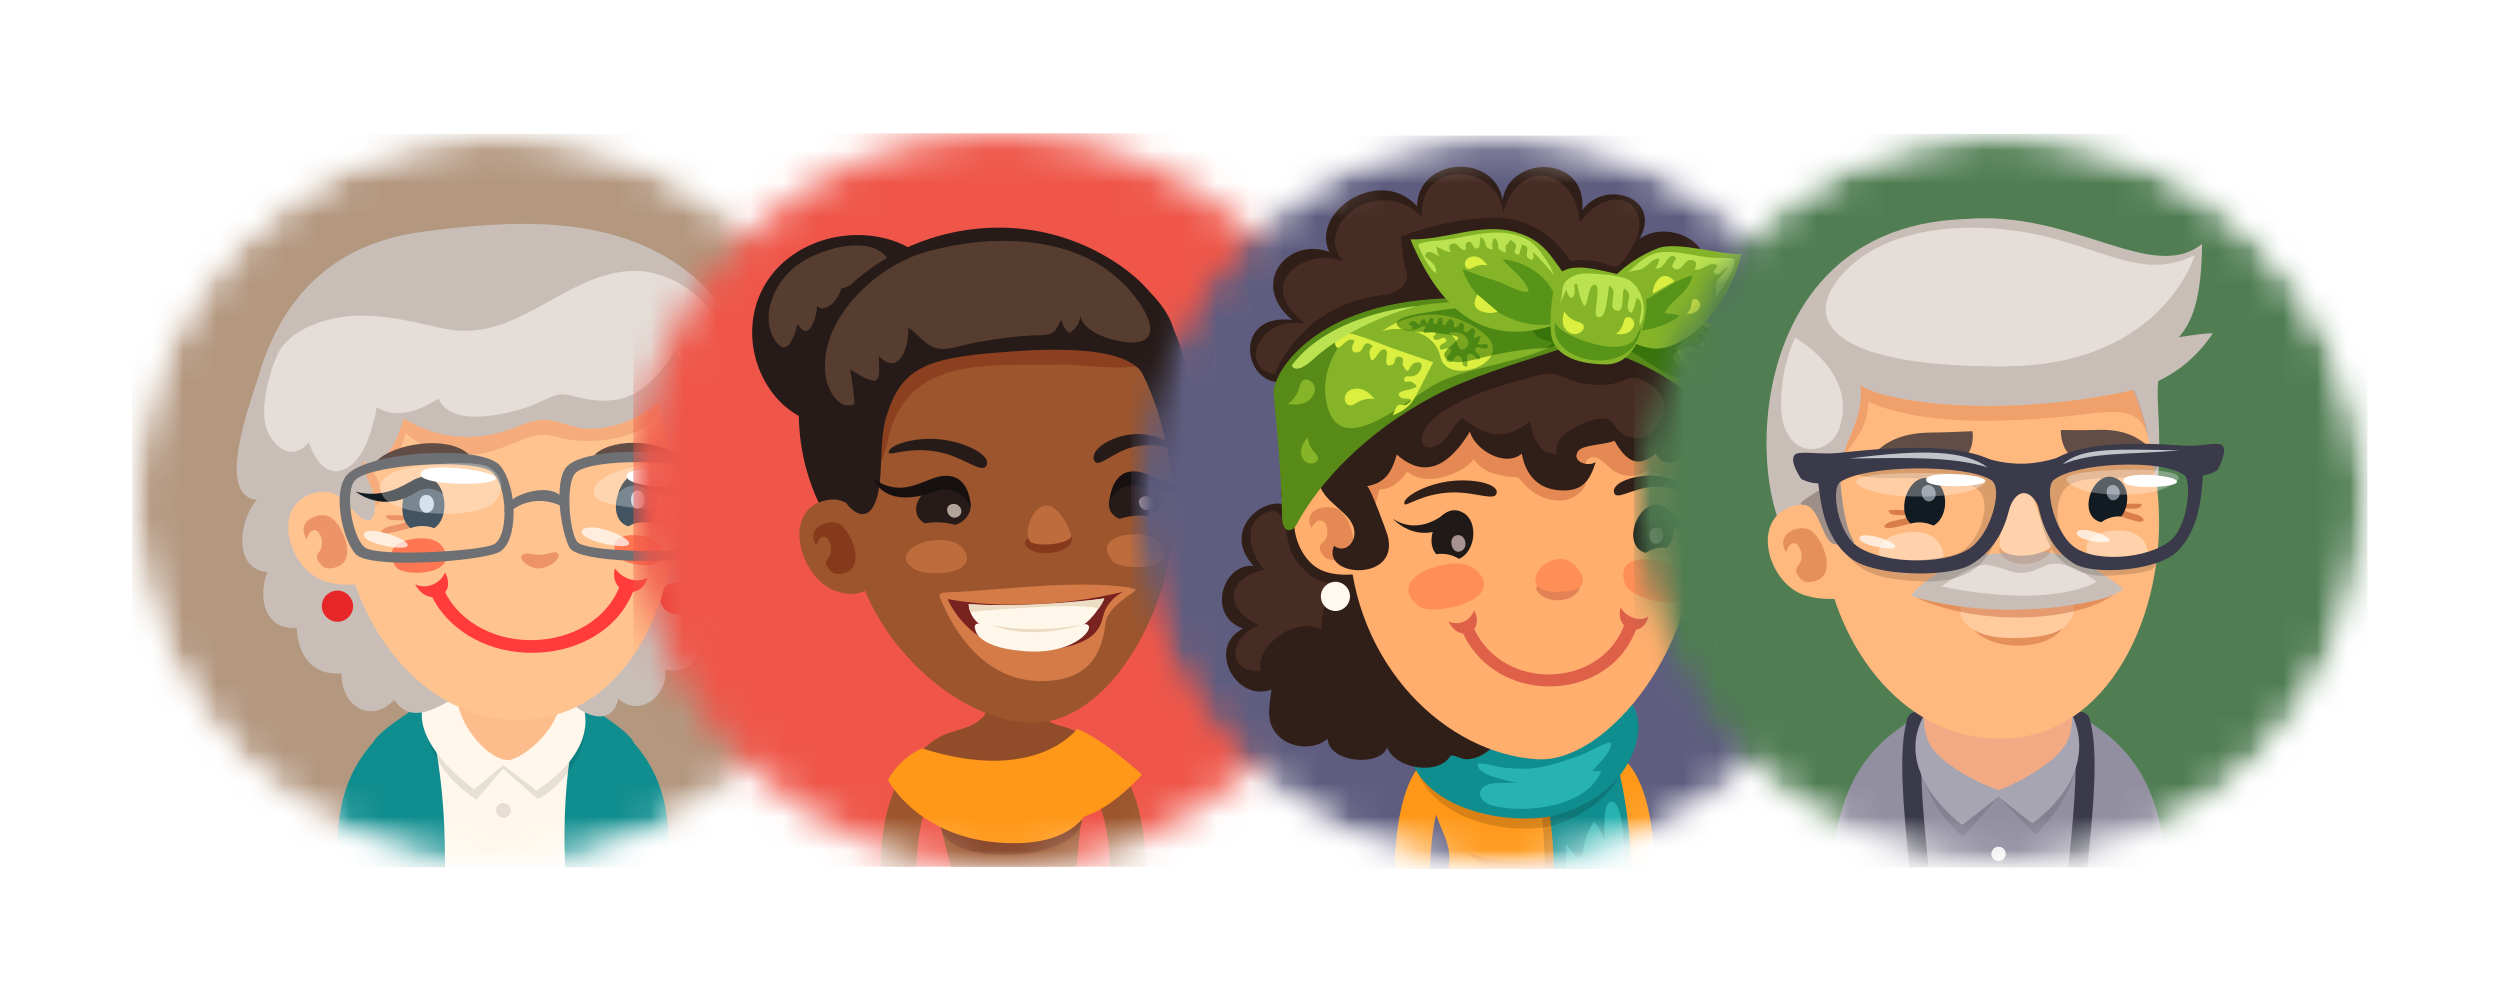
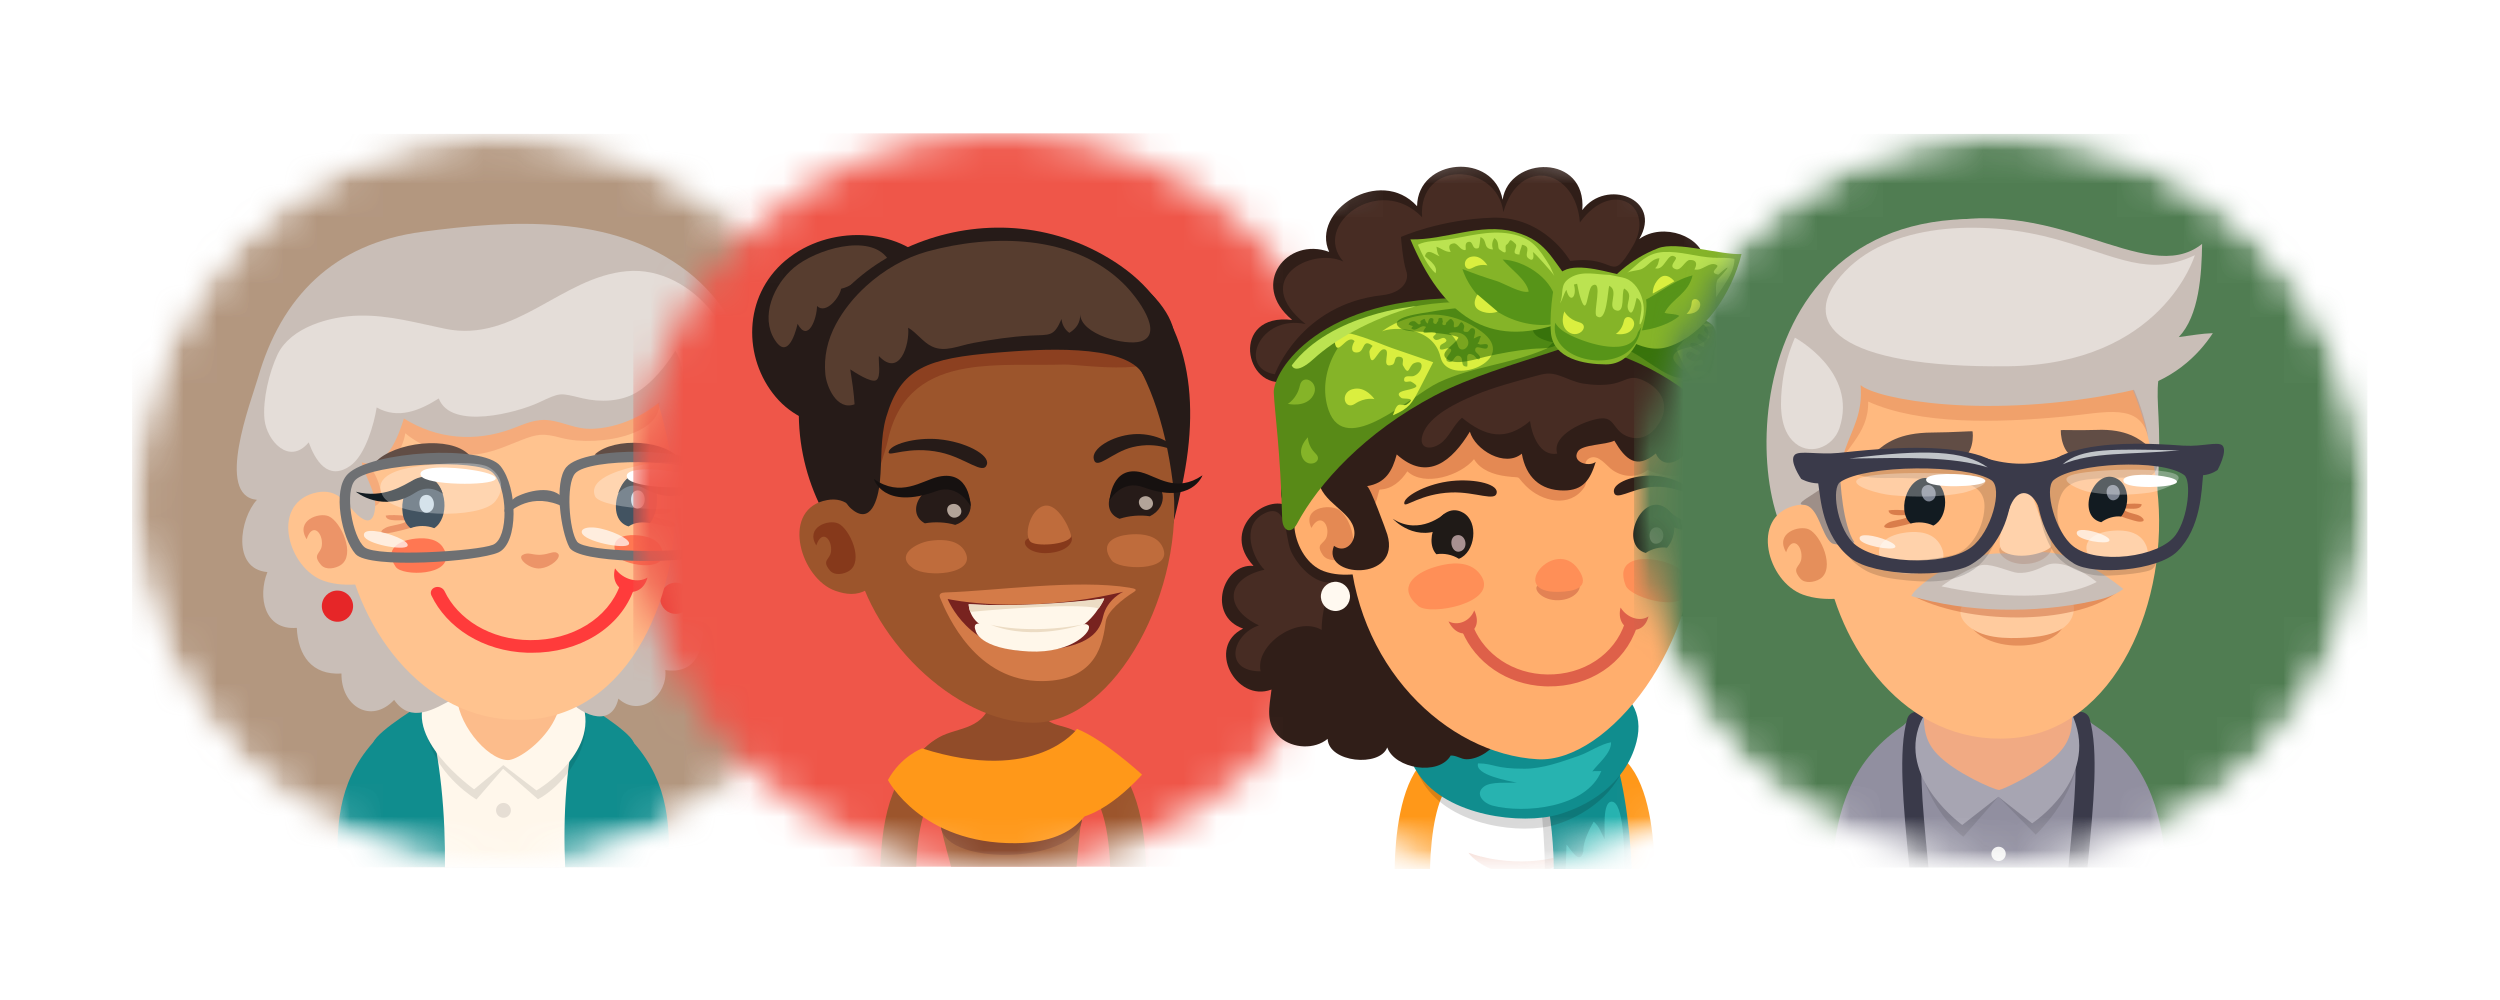
<svg xmlns="http://www.w3.org/2000/svg" width="75" height="30" viewBox="0 0 75 30" fill="none">
  <g filter="url(#filter0_d_1467_2510)">
    <mask id="mask0_1467_2510" style="mask-type:alpha" maskUnits="userSpaceOnUse" x="4" y="3" width="22" height="22">
      <circle cx="15" cy="14" r="11" fill="#D9D9D9" />
    </mask>
    <g mask="url(#mask0_1467_2510)">
      <mask id="mask1_1467_2510" style="mask-type:luminance" maskUnits="userSpaceOnUse" x="3" y="3" width="23" height="23">
        <path d="M25.819 15.773C26.789 9.776 22.714 4.128 16.717 3.157C10.72 2.187 5.072 6.262 4.102 12.259C3.131 18.256 7.206 23.905 13.204 24.875C19.201 25.845 24.849 21.77 25.819 15.773Z" fill="white" />
      </mask>
      <g mask="url(#mask1_1467_2510)">
        <path d="M25.962 3.017H3.962V25.015H25.962V3.017Z" fill="#B3977F" />
        <path d="M17.553 20.231C15.872 19.328 13.669 19.639 12.552 20.365C10.956 21.404 11.385 22.503 11.814 25.015H18.418C18.816 22.727 19.097 21.06 17.553 20.229V20.231Z" fill="#FFF7EB" />
        <path d="M19.008 21.272C18.866 20.904 17.464 20.069 17.464 20.069C16.95 21.737 16.893 23.587 16.954 25.015H19.028C19.082 22.887 19.105 21.524 19.009 21.272H19.008Z" fill="#108D8E" />
        <path d="M12.745 20.07C12.745 20.07 11.342 20.904 11.201 21.273C11.104 21.525 11.128 22.888 11.182 25.016H13.349C13.362 23.545 13.242 21.681 12.746 20.07H12.745Z" fill="#108D8E" />
        <path opacity="0.1" d="M12.849 21.181C13.174 22.332 14.294 22.984 14.294 22.984L15.092 22.062L16.14 22.978C16.854 22.59 17.545 21.662 17.556 20.886C17.564 20.329 12.524 20.029 12.849 21.181Z" fill="black" />
        <path d="M12.862 19.812C11.97 21.08 14.223 22.68 14.223 22.68L15.1 21.952L16.094 22.713C16.094 22.713 18.133 21.528 17.41 19.938C16.76 18.509 13.761 18.534 12.862 19.81V19.812Z" fill="#FFF7EB" />
        <path d="M14.605 18.301C14.088 18.452 13.745 19.108 13.708 19.783C13.664 20.637 14.588 21.78 15.23 21.803C15.714 21.815 17.769 20.223 16.325 18.673C15.91 18.228 15.101 18.156 14.605 18.301Z" fill="#FCBC8B" />
        <path d="M15.104 23.088C14.981 23.088 14.881 23.188 14.881 23.311C14.881 23.433 14.981 23.533 15.104 23.533C15.226 23.533 15.326 23.433 15.326 23.311C15.326 23.188 15.226 23.088 15.104 23.088Z" fill="#E6DED4" />
        <path d="M20.598 7.127C18.352 5.401 15.323 5.603 12.666 5.954C9.998 6.306 8.435 7.917 7.739 10.334C7.539 11.025 6.431 13.874 7.708 13.995C7.192 14.553 6.948 16.07 8.022 16.162C7.724 16.911 7.932 17.918 8.904 17.835C8.942 18.667 9.355 19.259 10.244 19.206C10.231 20.195 11.136 20.731 11.824 19.997C12.322 20.722 13.027 20.275 13.619 19.955C14.232 19.625 14.954 19.359 15.619 19.719C15.832 19.834 15.922 20.057 16.17 20.125C16.27 20.151 17.05 20.003 16.975 19.899C17.324 20.382 18.332 20.921 18.552 19.958C19.207 20.554 20.044 19.846 19.959 19.101C20.943 19.249 21.158 18.37 21.064 17.575C22.06 17.493 22.059 16.563 21.851 15.769C22.819 15.651 22.483 14.273 22.242 13.701C23.255 13.683 22.762 11.307 22.682 10.773C22.467 9.339 21.755 8.015 20.6 7.127H20.598Z" fill="#C9BEB7" />
        <path d="M20.267 16.48C20.008 16.483 19.802 16.697 19.806 16.955C19.81 17.214 20.022 17.421 20.279 17.416C20.538 17.413 20.744 17.202 20.742 16.943C20.738 16.684 20.526 16.478 20.267 16.48Z" fill="#E62628" />
        <path d="M14.26 7.334C11.623 7.885 9.811 11.711 10.344 15.273C10.744 17.938 12.844 20.842 15.944 20.579C19.108 20.311 20.631 16.362 20.178 13.082C19.686 9.515 17.954 6.561 14.26 7.333V7.334Z" fill="#FFC38F" />
        <path opacity="0.2" d="M14.462 7.387C13.497 7.379 12.447 7.338 11.555 7.732C9.778 8.515 9.899 10.258 9.978 11.898C10.005 12.448 10.25 14.047 10.985 14.184C11.721 14.322 11.377 13.368 11.138 13.059C11.726 13.006 12.074 12.526 12.159 11.998C12.663 12.423 13.333 12.634 14.007 12.643C14.605 12.651 15.065 12.43 15.602 12.218C16.131 12.008 16.298 11.994 16.841 12.138C17.951 12.431 20.249 12.022 19.699 10.744C19.554 10.407 15.549 7.395 14.461 7.387H14.462Z" fill="#D14F2E" />
        <path d="M9.402 13.797C8.108 14.175 8.655 16.06 9.719 16.428C10.062 16.545 10.423 16.556 10.77 16.528C10.776 16.517 10.783 16.506 10.79 16.496C10.941 16.247 10.706 14.868 10.623 14.609C10.415 13.957 10.021 13.62 9.4 13.799L9.402 13.797Z" fill="#FFC38F" />
        <path opacity="0.4" d="M9.867 14.49C9.574 14.358 8.849 14.61 9.199 15.177C9.373 14.645 9.699 14.989 9.655 15.365C9.626 15.618 9.355 15.625 9.629 15.945C9.777 16.12 10.071 16.049 10.218 15.954C10.686 15.65 10.226 14.649 9.869 14.492L9.867 14.49Z" fill="#D14F2E" />
        <path d="M20.145 8.098C19.187 7.103 17.789 6.457 16.402 6.218C15.518 6.069 14.57 6.065 13.682 6.177C12.187 6.367 10.39 7.067 9.937 8.585C9.658 9.517 9.825 10.591 9.911 11.537C9.977 12.239 9.911 12.993 10.162 13.669C10.281 13.986 11.177 15.246 11.254 14.213C11.287 13.762 10.946 13.303 10.851 12.87C11.598 13.143 11.965 12.031 12.118 11.554C13.105 12.177 14.263 12.269 15.359 11.862C15.761 11.713 16.081 11.546 16.521 11.614C16.942 11.679 17.286 11.873 17.729 11.865C19.377 11.835 21.207 10.255 20.582 8.746C20.491 8.526 20.347 8.307 20.143 8.095L20.145 8.098Z" fill="#C9BEB7" />
        <path opacity="0.7" d="M21.348 8.339C20.74 7.595 19.824 7.043 18.801 7.136C16.839 7.314 15.451 9.29 13.367 8.866C12.489 8.687 11.683 8.45 10.772 8.468C9.891 8.487 8.723 8.815 8.328 9.632C8.075 10.163 7.875 11.004 7.935 11.584C8 12.219 8.676 12.976 9.261 12.271C9.455 12.807 9.835 13.438 10.501 12.98C10.956 12.668 11.224 11.72 11.3 11.223C11.943 11.588 12.592 11.316 13.163 10.954C13.527 11.916 15.524 11.374 16.157 11.079C16.835 10.764 16.775 10.783 17.48 10.95C18.004 11.074 18.629 11.05 19.091 10.776C19.564 10.495 19.979 9.972 20.26 9.523C20.541 9.934 20.448 10.456 20.664 10.86C21.011 11.511 21.609 11.116 21.708 10.54C22.18 11.451 22.535 10.475 22.097 9.575C21.889 9.147 21.653 8.712 21.348 8.338V8.339Z" fill="#F0EAE6" />
        <path d="M10.117 16.717C9.858 16.72 9.651 16.933 9.655 17.19C9.659 17.449 9.871 17.655 10.13 17.653C10.389 17.65 10.595 17.437 10.593 17.178C10.589 16.921 10.377 16.714 10.118 16.718L10.117 16.717Z" fill="#E62628" />
        <path opacity="0.4" d="M11.571 14.468C11.586 14.684 12.078 14.58 12.226 14.615C12.097 14.748 11.713 14.748 11.555 14.84C11.387 14.936 11.406 15.002 11.606 14.998C11.725 14.994 12.391 14.839 12.478 14.766C12.841 14.459 11.741 14.423 11.571 14.468Z" fill="#D14F2E" />
        <path opacity="0.4" d="M20.167 14.652C20.01 14.56 19.626 14.561 19.496 14.426C19.643 14.392 20.135 14.496 20.151 14.28C19.983 14.234 18.883 14.27 19.244 14.577C19.331 14.65 19.998 14.805 20.116 14.809C20.315 14.813 20.334 14.748 20.166 14.652H20.167Z" fill="#D14F2E" />
        <path d="M19.822 15.394C19.674 15.132 19.312 15.066 19.052 15.054C18.712 15.038 18.25 15.148 18.51 15.666C18.648 15.942 19.986 16.194 19.88 15.566C19.87 15.499 19.85 15.444 19.822 15.394Z" fill="#FF7752" />
        <path d="M13.268 15.391C13.06 15.12 12.653 15.127 12.364 15.172C11.988 15.232 11.499 15.467 11.873 16.008C12.072 16.296 13.584 16.28 13.363 15.578C13.339 15.503 13.307 15.443 13.268 15.392V15.391Z" fill="#FF7752" />
        <path d="M17.838 12.639C18.602 12.756 19.47 12.805 20.425 12.827C20.041 12.196 18.427 12.089 17.838 12.639Z" fill="#614D45" />
        <path opacity="0.4" d="M16.206 15.644C15.954 15.653 15.851 15.549 15.676 15.65C15.503 15.752 15.894 16.085 16.206 16.052C16.558 16.014 16.842 15.718 16.746 15.616C16.634 15.494 16.487 15.634 16.206 15.644Z" fill="#D14F2E" />
        <path d="M11.262 12.864C12.647 12.757 13.12 12.772 14.078 12.649C13.508 12.052 11.818 12.268 11.262 12.864Z" fill="#614D45" />
        <path d="M12.878 13.36C12.141 13.101 11.797 14.458 12.317 14.845C12.538 14.757 12.809 14.76 13.027 14.846C13.485 14.548 13.428 13.55 12.878 13.358V13.36Z" fill="#425361" />
        <path d="M12.754 13.85C12.452 13.905 12.58 14.522 12.892 14.357C13.117 14.239 13.022 13.803 12.754 13.85Z" fill="#C3D5E3" />
        <path d="M19.42 13.297C18.687 12.829 18.04 14.546 18.856 14.793C19.053 14.657 19.291 14.657 19.501 14.691C19.783 14.324 19.813 13.548 19.42 13.296V13.297Z" fill="#425361" />
        <path d="M19.127 13.712C18.837 13.719 18.879 14.361 19.191 14.245C19.418 14.161 19.384 13.707 19.127 13.712Z" fill="#C3D5E3" />
        <path d="M19.44 13.26C18.768 13.001 18.547 13.798 18.547 13.798C18.547 13.798 18.872 13.397 19.331 13.653C20.371 14.233 21.041 13.528 21.041 13.528C20.218 13.804 19.802 13.4 19.44 13.26Z" fill="#121B21" />
        <path d="M12.39 13.407C12.123 13.548 11.508 13.973 10.674 13.751C10.674 13.751 11.48 14.419 12.467 13.775C12.9 13.492 13.284 13.817 13.284 13.817C13.284 13.817 13.083 13.032 12.39 13.405V13.407Z" fill="#121B21" />
-         <path d="M12.455 16.529C12.827 17.236 13.734 16.893 13.351 16.175C13.199 16.534 12.774 16.683 12.455 16.529Z" fill="#FF3B3B" />
        <path d="M18.45 16.051C18.25 16.797 19.232 17.056 19.426 16.325C19.148 16.504 18.691 16.395 18.45 16.051Z" fill="#FF3B3B" />
        <path d="M18.875 16.435C18.761 16.398 18.64 16.448 18.605 16.544C18.247 17.552 17.166 18.212 15.909 18.204C14.7 18.198 13.732 17.567 13.337 16.735C13.289 16.635 13.164 16.584 13.055 16.619C12.945 16.655 12.895 16.763 12.941 16.862C13.395 17.818 14.475 18.538 15.819 18.582C15.857 18.582 15.895 18.583 15.933 18.583C17.378 18.594 18.602 17.839 19.017 16.678C19.052 16.578 18.988 16.47 18.876 16.433L18.875 16.435Z" fill="#FF3B3B" />
        <path d="M12.597 22.259L11.395 21.057C10.179 22.273 10.089 23.606 10.131 25.014H11.832C11.795 23.741 11.875 22.979 12.596 22.258L12.597 22.259Z" fill="#108D8E" />
        <path d="M18.802 21.057L17.6 22.259C18.321 22.981 18.4 23.742 18.364 25.015H20.065C20.106 23.607 20.017 22.274 18.801 21.058L18.802 21.057Z" fill="#108D8E" />
        <path d="M16.99 13.013C16.611 13.461 16.824 14.94 17.082 15.421C17.339 15.904 20.366 15.918 21.002 15.676C21.638 15.433 21.823 13.777 21.36 13.096C20.896 12.416 17.544 12.356 16.99 13.014V13.013ZM20.936 15.412C20.434 15.592 17.551 15.579 17.312 15.249C17.074 14.918 16.971 13.521 17.254 13.203C17.668 12.733 20.666 12.762 21.092 13.228C21.519 13.693 21.439 15.232 20.938 15.412H20.936Z" fill="#6E7073" />
        <path d="M10.431 13.225C9.957 13.697 10.255 15.159 10.666 15.621C11.077 16.082 14.346 15.848 14.953 15.573C15.559 15.298 15.539 13.634 15.013 12.981C14.487 12.328 11.129 12.531 10.431 13.223V13.225ZM14.791 15.342C14.314 15.537 11.305 15.721 10.937 15.417C10.57 15.114 10.318 13.714 10.671 13.389C11.189 12.912 14.305 12.745 14.773 13.173C15.239 13.602 15.269 15.145 14.791 15.342Z" fill="#6E7073" />
        <path d="M15.482 13.909C15.412 13.945 14.981 14.307 15.193 14.405C15.246 14.43 15.8 13.768 16.76 14.143C16.881 14.191 17.11 14.45 16.977 14.107C16.746 13.511 15.916 13.689 15.482 13.909Z" fill="#6E7073" />
        <path opacity="0.3" d="M19.073 12.987C18.887 13.038 17.604 13.295 17.852 13.89C18.015 14.282 21.004 14.515 21.199 13.858C21.593 12.518 19.441 12.887 19.073 12.987Z" fill="white" />
        <path opacity="0.3" d="M14.55 12.969C14.06 12.821 12.927 12.917 12.332 13.025C12.12 13.064 11.138 13.237 11.483 13.875C11.836 14.524 14.408 14.592 14.855 14.043C15.292 13.504 14.835 13.055 14.55 12.968V12.969Z" fill="white" />
        <path d="M19.285 13.084C18.962 13.1 18.744 13.173 18.816 13.335C18.956 13.652 20.838 13.705 20.988 13.493C21.137 13.285 19.974 13.052 19.285 13.084Z" fill="white" />
        <path opacity="0.7" d="M17.856 14.829C17.656 14.806 17.428 14.841 17.454 14.977C17.508 15.245 18.745 15.489 18.861 15.335C18.974 15.186 18.284 14.875 17.856 14.829Z" fill="white" />
        <path d="M13.085 13.032C12.769 13.052 12.555 13.124 12.629 13.272C12.773 13.564 14.719 13.58 14.863 13.381C15.006 13.185 13.759 12.991 13.085 13.032Z" fill="white" />
        <path opacity="0.7" d="M11.226 14.931C11.03 14.914 10.892 14.948 10.92 15.074C10.976 15.322 12.11 15.527 12.221 15.384C12.329 15.243 11.646 14.968 11.228 14.931H11.226Z" fill="white" />
      </g>
    </g>
  </g>
  <g filter="url(#filter1_d_1467_2510)">
    <mask id="mask2_1467_2510" style="mask-type:luminance" maskUnits="userSpaceOnUse" x="19" y="3" width="22" height="22">
      <path d="M30 25C36.075 25 41 20.075 41 14C41 7.925 36.075 3 30 3C23.925 3 19 7.925 19 14C19 20.075 23.925 25 30 25Z" fill="white" />
    </mask>
    <g mask="url(#mask2_1467_2510)">
      <path d="M40.999 3H18.999V25H40.999V3Z" fill="#EF5649" />
      <path d="M28.7 22.074C28.952 21.917 29.029 21.584 28.872 21.332C28.715 21.08 28.381 21.002 28.13 21.16C26.772 22.008 26.474 23.413 26.408 25H27.487C27.543 23.684 27.772 22.656 28.701 22.074H28.7Z" fill="#9C552C" />
      <path d="M32.661 21.16C32.409 21.001 32.076 21.078 31.919 21.332C31.761 21.584 31.837 21.917 32.091 22.074C33.02 22.656 33.249 23.684 33.305 25H34.384C34.319 23.414 34.02 22.008 32.663 21.16H32.661Z" fill="#9C552C" />
      <path d="M32.354 20.995C32.119 20.819 31.788 20.79 31.586 20.7C31.195 20.528 31.156 20.198 31.055 19.928C30.854 19.392 29.85 19.29 29.759 19.884C29.599 20.923 28.723 20.798 28.166 21.122C27.039 21.776 27.714 22.362 28.562 23.208C29.5 24.147 31.151 24.284 32.439 23.118C33.368 22.276 32.964 21.448 32.354 20.995Z" fill="#914C29" />
      <path d="M32.082 23.568C33.111 23.568 34.261 22.238 34.261 22.238C34.261 22.238 33.089 21.166 32.31 20.868C32.31 20.868 31.051 23.567 32.081 23.567L32.082 23.568Z" fill="#FF9819" />
      <path d="M28.157 23.375C28.209 23.834 28.368 24.38 28.531 25H32.297C32.343 24.516 32.384 23.951 32.465 23.431C32.544 22.926 28.071 22.615 28.157 23.375Z" fill="#9C552C" />
      <path d="M28.224 23.773C28.311 25.061 32.562 24.893 32.459 23.483C32.404 22.727 28.167 22.925 28.224 23.773Z" fill="#854326" />
      <path d="M32.311 20.868C32.311 20.868 31.094 22.547 27.662 21.452C27.662 21.452 27.027 21.686 26.638 22.401C26.638 22.401 27.632 24.32 30.47 24.296C32.56 24.279 32.787 22.982 32.787 22.982C32.787 22.982 33.02 21.509 32.311 20.869V20.868Z" fill="#FF9819" />
      <path d="M23.566 6.813C22.277 7.897 22.294 9.748 23.269 10.905C24.242 12.063 26.077 12.121 27.366 11.036C28.656 9.952 28.91 8.133 27.937 6.977C26.962 5.82 24.857 5.728 23.568 6.813H23.566Z" fill="#261B18" />
      <path d="M23.821 7.027C23.2 7.55 22.808 8.498 23.238 9.188C23.597 9.766 23.836 9.115 23.928 8.714C24.242 9.299 24.509 8.552 24.51 8.18C24.777 8.442 25.194 7.918 25.232 7.663C25.758 7.544 26.158 6.976 26.632 6.762C26.088 5.983 24.461 6.488 23.822 7.027H23.821Z" fill="#573D2F" />
      <path d="M33.622 6.977C29.846 4.357 24.802 6.591 24.11 9.968C23.63 12.306 24.375 14.32 25.698 15.788C26.362 16.525 26.838 17.407 27.482 18.141C28.105 18.852 28.813 17.625 29.331 17.325C30.021 16.928 30.858 16.712 31.651 16.828C32.354 16.929 32.852 17.663 33.566 17.676C34.505 17.693 34.761 16.124 34.975 15.457C35.173 14.841 35.324 14.208 35.458 13.576C36.068 10.745 35.586 8.341 33.621 6.977H33.622Z" fill="#261B18" />
      <path d="M29.483 7.791C26.914 8.301 25.115 12.003 25.599 15.469C25.962 18.065 28.651 20.677 30.991 20.682C33.486 20.686 35.587 16.629 35.178 13.435C34.734 9.965 33.081 7.075 29.483 7.79V7.791Z" fill="#9C552C" />
      <path opacity="0.3" d="M32.797 8.327C31.784 8.027 30.735 7.863 29.678 7.848C28.739 7.835 27.721 7.785 26.848 8.184C26.367 8.404 25.778 8.704 25.601 9.237C25.38 9.9 25.489 10.732 25.601 11.409C25.724 12.149 25.905 12.905 26.302 13.551C26.331 13.091 26.537 12.653 26.636 12.205C26.957 10.764 27.881 10.24 28.994 10.049C29.919 9.892 30.976 9.965 31.922 9.936C32.43 9.921 35.373 10.409 34.738 9.232C34.453 8.704 33.318 8.48 32.798 8.327H32.797Z" fill="#661004" />
      <path d="M24.698 14.028C23.437 14.379 24.025 16.357 25.057 16.723C25.388 16.84 25.702 16.87 26.002 16.695C26.009 16.684 26.016 16.673 26.022 16.664C26.173 16.424 25.957 15.081 25.88 14.829C25.684 14.193 25.305 13.86 24.7 14.029L24.698 14.028Z" fill="#9C552C" />
      <path opacity="0.4" d="M25.143 14.703C24.86 14.574 24.153 14.811 24.488 15.365C24.662 14.85 24.976 15.186 24.93 15.551C24.898 15.797 24.636 15.801 24.898 16.115C25.041 16.285 25.326 16.221 25.471 16.129C25.929 15.837 25.493 14.861 25.145 14.702L25.143 14.703Z" fill="#661004" />
      <path d="M31.576 6.734C30.717 6.573 29.796 6.558 28.932 6.665C27.477 6.842 25.722 7.54 25.268 9.084C24.988 10.032 25.14 11.13 25.214 12.097C25.261 12.684 25.029 13.816 25.532 14.257C26.117 14.77 26.345 13.994 26.398 13.437C26.458 12.81 26.408 12.126 26.585 11.517C27.02 10.034 27.806 9.748 29.937 9.576C31.042 9.488 33.773 9.268 34.302 10.249C34.498 10.614 36.1 9.532 34.648 7.928C34.014 7.229 32.47 6.904 31.577 6.733L31.576 6.734Z" fill="#261B18" />
      <path d="M27.825 6.543C27.16 6.725 26.515 7.098 25.985 7.581C25.614 7.918 25.301 8.309 25.077 8.726C24.825 9.198 24.709 9.705 24.761 10.234C24.796 10.587 25.099 11.331 25.637 11.129C25.617 10.787 25.561 10.421 25.508 10.081C25.623 10.156 26.132 10.495 26.285 10.406C26.444 10.312 26.344 9.829 26.367 9.681C26.985 10.334 27.292 9.347 27.245 8.831C27.505 8.982 27.688 9.267 27.961 9.395C28.349 9.579 28.761 9.369 29.197 9.289C29.759 9.186 30.34 9.097 30.912 9.067C31.504 9.038 31.614 9.11 31.846 8.569C31.86 8.733 31.941 8.889 32.08 8.985C32.289 8.859 32.412 8.679 32.407 8.426C32.419 9.034 33.767 9.383 34.227 9.241C34.937 9.018 34.135 7.93 33.695 7.499C32.197 6.03 29.763 6.014 27.825 6.543Z" fill="#573D2F" />
      <path d="M34.802 15.29C34.582 15.021 34.157 15.007 33.857 15.038C33.464 15.075 32.956 15.278 33.352 15.814C33.563 16.099 35.144 16.158 34.902 15.471C34.877 15.399 34.843 15.341 34.801 15.29H34.802Z" fill="#BF6C3C" />
      <path d="M28.857 15.42C28.617 15.171 28.19 15.182 27.891 15.226C27.502 15.283 26.827 15.652 27.39 16.048C27.795 16.334 29.263 16.239 28.971 15.59C28.942 15.523 28.903 15.467 28.858 15.419L28.857 15.42Z" fill="#BF6C3C" />
      <path d="M28.614 13.585C27.694 13.34 27.118 14.368 27.746 14.7C28.039 14.647 28.385 14.664 28.657 14.747C29.273 14.543 29.298 13.769 28.614 13.585Z" fill="#261B18" />
      <path opacity="0.4" d="M31.462 15.133C31.232 15.153 31.02 15.041 30.814 15.171C30.607 15.299 30.886 15.648 31.494 15.588C32.099 15.529 32.24 15.185 32.116 15.069C31.974 14.935 31.716 15.113 31.462 15.135V15.133Z" fill="#661004" />
      <path d="M31.399 14.167C30.965 14.162 30.694 14.988 30.901 15.239C31.046 15.414 31.997 15.34 32.127 15.114C32.175 15.03 31.815 14.171 31.399 14.167Z" fill="#BF6C3C" />
      <path opacity="0.7" d="M28.545 14.127C28.266 14.207 28.479 14.663 28.751 14.495C28.949 14.375 28.793 14.057 28.545 14.127Z" fill="#F0DED1" />
      <path d="M34.298 13.344C33.354 13.223 32.919 14.318 33.587 14.564C33.868 14.471 34.214 14.443 34.495 14.488C35.079 14.204 35 13.435 34.298 13.344Z" fill="#261B18" />
      <path opacity="0.7" d="M34.273 13.907C34.012 14.023 34.281 14.446 34.523 14.246C34.697 14.1 34.504 13.804 34.273 13.907Z" fill="#F0DED1" />
      <path d="M33.902 16.633C32.31 16.366 29.818 16.731 28.363 16.773C28.246 16.777 28.151 16.81 28.203 16.937C28.427 17.475 29.279 19.449 31.268 19.433C32.932 19.419 33.088 18.257 33.174 17.645C33.216 17.343 33.668 16.979 34.019 16.757C34.134 16.685 34.047 16.658 33.9 16.634L33.902 16.633Z" fill="#D47B48" />
      <path d="M28.429 16.97C28.429 16.97 29.071 18.606 31.019 18.526C32.774 18.453 33.001 17.889 33.093 17.494C33.217 16.968 33.698 16.753 33.698 16.753C30.689 17.474 28.429 16.97 28.429 16.97Z" fill="#78231F" />
      <path d="M29.061 17.131C29.061 17.131 29.062 17.663 29.654 17.858C30.414 18.105 31.274 18.122 32.16 17.91C32.758 17.767 33.129 16.954 33.129 16.954C33.129 16.954 31.467 17.243 29.061 17.131Z" fill="#FFF7EA" />
      <path d="M31.472 17.924C30.639 17.946 29.927 17.864 29.543 17.741C29.223 17.637 29.213 17.788 29.27 17.922C29.27 17.922 29.355 18.47 30.868 18.544C32.192 18.61 32.795 17.904 32.652 17.763C32.51 17.623 32.307 17.902 31.474 17.924H31.472Z" fill="#FFF7EA" />
      <path d="M29.058 17.125C29.058 17.125 29.071 17.286 29.114 17.357C29.114 17.357 32.271 17.053 32.962 17.254C32.962 17.254 33.09 17.083 33.128 16.954C33.128 16.954 30.894 17.251 29.058 17.123V17.125Z" fill="#ECDCC4" />
      <path d="M29.715 17.741C31.004 18.249 32.468 17.738 32.468 17.738C30.839 18.042 29.715 17.741 29.715 17.741Z" fill="#ECDCC4" />
      <path d="M28.146 13.304C27.651 13.419 27.024 13.941 26.214 13.367C26.214 13.367 26.494 14.319 28.099 13.732C28.753 13.493 29.118 14.185 29.118 14.185C29.118 14.185 29.114 13.081 28.146 13.304Z" fill="#161110" />
      <path d="M34.248 13.171C33.341 12.944 33.288 14.013 33.288 14.013C33.288 14.013 33.639 13.371 34.304 13.618C35.757 14.155 36.075 13.259 36.075 13.259C35.281 13.805 34.711 13.29 34.248 13.173V13.171Z" fill="#161110" />
      <path d="M33.991 12.027C33.357 12.078 32.738 12.46 32.813 12.773C32.894 13.123 33.358 12.563 33.978 12.414C34.754 12.226 35.238 12.56 35.215 12.479C35.149 12.242 34.571 11.979 33.991 12.027Z" fill="#261B18" />
      <path d="M28.164 12.177C27.452 12.111 26.686 12.333 26.658 12.567C26.64 12.719 27.26 12.365 28.211 12.571C28.971 12.737 29.504 13.266 29.607 12.933C29.699 12.638 28.943 12.249 28.164 12.178V12.177Z" fill="#261B18" />
    </g>
  </g>
  <g filter="url(#filter2_d_1467_2510)">
    <mask id="mask3_1467_2510" style="mask-type:alpha" maskUnits="userSpaceOnUse" x="34" y="3" width="22" height="22">
      <circle cx="45" cy="14" r="11" fill="#D9D9D9" />
    </mask>
    <g mask="url(#mask3_1467_2510)">
      <mask id="mask4_1467_2510" style="mask-type:luminance" maskUnits="userSpaceOnUse" x="33" y="3" width="23" height="23">
        <path d="M55.898 14.975C56.398 8.92 51.895 3.607 45.84 3.107C39.786 2.607 34.472 7.11 33.972 13.164C33.473 19.219 37.975 24.532 44.03 25.032C50.085 25.532 55.398 21.029 55.898 14.975Z" fill="white" />
      </mask>
      <g mask="url(#mask4_1467_2510)">
-         <path d="M55.938 3.068H33.938V25.067H55.938V3.068Z" fill="#5F5D7F" />
        <path d="M42.656 21.88C42.001 22.602 41.857 24.095 41.837 25.068H42.9C42.926 23.892 43.133 22.936 43.444 22.593L42.656 21.88Z" fill="#FF9819" />
        <path d="M48.034 22.593C48.343 22.936 48.551 23.892 48.578 25.068H49.641C49.621 24.095 49.477 22.602 48.822 21.88L48.034 22.593Z" fill="#FF9819" />
-         <path d="M47.849 23.413C47.87 22.864 47.733 21.681 47.111 21.444C46.188 21.092 44.778 21.072 43.865 21.463C43.169 21.76 42.845 22.544 43.032 23.271C43.19 23.885 43.586 24.343 43.457 25.009C43.453 25.028 43.449 25.048 43.446 25.067H47.447C47.553 24.376 47.818 24.185 47.849 23.412V23.413Z" fill="#FF9819" />
        <path opacity="0.2" d="M47.376 24.457C46.345 24.996 44.948 24.904 44.052 24.582C44.173 24.761 44.493 24.982 44.734 25.069H46.472C46.774 24.928 47.137 24.76 47.376 24.458V24.457Z" fill="#C93712" />
        <path opacity="0.15" d="M48.166 21.521C47.944 21.108 47.539 20.809 47.004 20.792C46.334 20.772 45.801 20.929 45.477 21.122C46.115 21.44 46.279 23.32 46.332 24.506C46.34 24.685 46.343 24.876 46.346 25.069H48.091C48.358 23.705 48.48 22.11 48.166 21.521Z" fill="black" />
        <path d="M47.067 20.732C46.36 20.732 45.803 20.907 45.467 21.11C46.145 21.404 46.51 22.884 46.6 24.576C46.607 24.707 46.611 24.878 46.612 25.07H48.953C48.896 23.667 48.64 21.978 48.307 21.422C48.064 21.018 47.631 20.732 47.067 20.732Z" fill="#108D8E" />
        <path d="M48.359 23.05C48.055 23.033 48.156 23.975 48.139 24.178C48.043 24.002 47.972 23.775 47.811 23.651C47.682 23.869 47.484 24.267 47.5 24.542C47.395 24.994 47.104 24.443 46.995 24.338C46.995 24.338 46.978 24.799 46.97 25.069H48.738C48.732 24.409 48.699 23.069 48.358 23.05H48.359Z" fill="#27B3B0" />
        <path opacity="0.15" d="M42.705 22.505C43.515 23.788 45.645 24.053 46.672 23.738C47.456 23.497 48.564 22.863 48.879 21.545C49.719 18.02 40.416 18.881 42.705 22.505Z" fill="black" />
        <path d="M42.551 22.221C43.407 23.493 45.663 23.751 46.752 23.435C47.586 23.194 48.76 22.562 49.096 21.251C49.995 17.747 40.132 18.626 42.552 22.221H42.551Z" fill="#108D8E" />
        <path d="M43.352 20.477C43.949 21.084 45.512 21.424 46.552 21.17C47.141 21.026 48.112 20.85 48.373 20.25C49.069 18.644 41.663 18.764 43.35 20.477H43.352Z" fill="#0A6F72" />
        <path d="M47.36 21.676C46.848 21.853 46.283 22.061 45.739 22.062C44.836 22.065 44.826 21.904 44.342 21.901C44.228 22.249 45.27 22.429 45.504 22.48C45.254 22.493 44.734 22.44 44.526 22.593C44.224 22.814 44.51 23.097 44.762 23.165C45.723 23.422 47.603 23.232 48.039 22.13C47.951 22.145 47.851 22.12 47.77 22.142C47.934 21.914 48.347 21.594 48.331 21.268C48.01 21.326 47.682 21.564 47.36 21.676Z" fill="#27B3B0" />
        <path d="M51.653 13.353C51.688 13.323 51.72 13.294 51.748 13.266C52.23 12.775 51.773 12.341 51.54 11.854C51.265 11.281 51.281 10.425 51.109 9.791C50.976 9.302 50.533 8.717 50.641 8.202C50.742 7.714 51.173 7.397 51.141 6.858C51.097 6.083 49.885 5.658 49.178 6.171C49.894 4.955 48.176 4.342 47.469 5.302C47.606 3.603 45.278 3.67 45.078 4.991C44.812 3.554 42.533 3.738 42.512 5.186C41.4 3.967 39.309 5.331 39.876 6.558C38.62 6.087 37.469 7.525 38.764 8.597C36.897 8.377 37.324 10.733 38.601 10.439C38.428 10.781 38.432 10.646 38.452 11.018C38.474 11.415 38.744 12.519 38.648 12.915C38.568 13.246 38.23 13.841 38.597 14.162C37.93 13.85 36.61 14.906 37.606 15.977C36.673 15.89 36.19 17.482 37.294 17.858C36.181 18.403 37.076 20.09 38.145 19.686C38.085 20.199 37.938 20.719 38.4 21.122C38.786 21.459 39.44 21.489 39.829 21.166C39.862 21.877 41.39 22.022 41.617 21.423C41.845 22.063 43.16 22.286 43.521 21.666C43.7 21.659 43.821 21.777 43.997 21.778C44.37 21.781 44.814 21.47 44.976 21.151C45.121 20.861 45.082 20.503 45.297 20.275C45.685 19.859 46.24 20.038 46.712 19.87C47.202 19.695 47.394 19.321 47.489 18.834C47.633 18.105 47.922 16.898 48.869 16.793C49.482 16.723 49.741 17.405 50.308 17.481C50.873 17.557 51.522 17.126 51.449 16.607C52.073 16.413 52.041 15.545 51.806 15.071C52.448 14.702 52.25 13.795 51.653 13.355V13.353Z" fill="#301E18" />
        <path d="M50.788 16.028C50.547 16.046 50.367 16.256 50.385 16.497C50.404 16.738 50.613 16.918 50.855 16.9C51.096 16.881 51.276 16.67 51.257 16.43C51.239 16.189 51.028 16.009 50.788 16.028Z" fill="#FFF9F0" />
        <path d="M45.68 9.136C42.942 9.31 40.354 11.366 40.47 15.155C40.584 18.946 43.391 21.624 46.132 21.778C48.236 21.895 51.104 18.287 50.868 14.503C50.635 10.768 48.422 8.963 45.682 9.136H45.68Z" fill="#FFAE6D" />
        <path d="M39.559 13.616C38.379 13.975 38.77 15.783 39.704 16.132C40.004 16.244 40.328 16.256 40.64 16.228C40.647 16.217 40.654 16.207 40.66 16.196C40.81 15.957 40.612 14.755 40.552 14.507C40.4 13.883 40.124 13.443 39.559 13.615V13.616Z" fill="#FFAE6D" />
        <path opacity="0.3" d="M50.569 9.679C50.154 9.287 49.421 9.244 48.889 9.152C47.434 8.903 45.888 8.857 44.429 9.092C43.42 9.255 42.345 9.6 41.713 10.455C41.11 11.268 40.209 12.085 40.332 13.193C40.364 13.479 40.46 14.037 40.704 14.221C41.306 14.679 41.324 13.689 41.396 13.687C41.76 13.672 42.025 13.435 42.22 13.14C42.732 13.62 43.826 13.261 44.22 12.775C44.42 13.109 44.817 13.24 45.18 13.288C45.724 13.36 45.426 13.229 45.786 13.587C46.245 14.043 47.092 14.256 47.525 13.624C47.716 13.347 47.389 12.891 47.685 12.744C47.953 12.612 48.197 12.979 48.373 13.101C48.696 13.324 49.114 13.347 49.433 13.1C49.833 13.289 50.722 13.447 50.621 12.928C50.541 12.521 50.484 12.465 50.421 11.957C50.354 11.423 51.014 10.1 50.569 9.679Z" fill="#A63417" />
        <path opacity="0.3" d="M40.161 14.29C39.866 14.114 39.054 14.232 39.342 14.838C39.607 14.356 39.905 14.742 39.802 15.097C39.733 15.336 39.442 15.296 39.686 15.652C39.818 15.844 40.142 15.828 40.314 15.761C40.861 15.549 40.518 14.506 40.159 14.29H40.161Z" fill="#A63417" />
        <path d="M47.074 7.27C46.503 7.183 45.972 6.983 45.386 6.959C44.407 6.92 43.442 7.18 42.552 7.57C41.228 8.151 40.306 9.602 39.847 10.915C39.58 11.681 39.408 12.551 39.532 13.36C39.648 14.117 40.551 14.313 40.63 14.928C40.674 15.281 40.348 15.616 40.02 15.375C39.62 16.341 42.05 16.471 41.619 15.034C41.588 14.93 41.096 13.572 41.006 13.585C41.566 13.495 41.768 13.135 41.902 12.633C42.827 13.466 43.567 12.825 44.096 11.95C44.252 12.495 45.143 13.034 45.655 12.61C45.776 13.302 46.198 13.715 46.91 13.715C47.496 13.715 47.707 13.393 47.872 12.857C47.663 13.021 47.142 12.861 47.334 12.546C47.467 12.327 48.175 12.352 48.43 12.22C48.767 12.787 49.094 13.092 49.675 12.604C49.812 12.92 50.096 12.95 50.362 12.784C51.194 12.264 50.887 10.591 50.66 9.831C50.178 8.207 48.699 7.511 47.074 7.264V7.27Z" fill="#301E18" />
        <path d="M49.219 10.38C48.901 10.252 48.739 10.441 48.41 10.509C48.125 10.569 47.778 10.553 47.493 10.507C47.241 10.465 47.029 10.353 46.798 10.273C46.486 10.164 46.343 10.203 46.005 10.297C45.405 10.464 44.817 10.616 44.241 10.856C43.731 11.068 42.866 11.467 42.679 12.037C42.546 12.445 42.883 12.52 43.187 12.323C43.482 12.132 43.59 11.753 43.861 11.533C44.558 12.1 45.167 12.249 45.901 11.631C45.95 12.029 46.191 12.701 46.717 12.609C46.535 12.044 47.555 11.619 47.979 11.557C48.446 11.488 48.379 11.892 48.783 12.075C49.122 12.228 49.443 12.112 49.663 11.849C49.943 11.515 49.986 11.175 49.845 10.893C49.737 10.68 49.522 10.499 49.222 10.379L49.219 10.38Z" fill="#472C23" />
        <path d="M43.405 13.449C42.741 13.55 42.096 13.905 42.128 14.108C42.148 14.241 42.62 13.81 43.537 13.774C44.269 13.746 44.889 14.07 44.903 13.768C44.916 13.497 44.133 13.337 43.407 13.448L43.405 13.449Z" fill="#301E18" />
        <path d="M49.621 13.271C49.016 13.239 48.385 13.483 48.416 13.75C48.451 14.05 48.935 13.662 49.539 13.61C50.295 13.546 50.715 13.923 50.721 13.79C50.732 13.585 50.175 13.302 49.621 13.273V13.271Z" fill="#301E18" />
        <path d="M50.594 16.342C50.425 15.963 49.943 15.832 49.589 15.786C49.127 15.724 48.48 15.822 48.769 16.564C48.922 16.959 50.717 17.459 50.654 16.584C50.648 16.494 50.627 16.414 50.594 16.343V16.342Z" fill="#FF8F57" />
        <path d="M44.257 16.078C43.893 15.798 43.344 15.909 42.965 16.035C42.473 16.202 41.88 16.611 42.55 17.181C42.908 17.483 44.954 17.087 44.44 16.281C44.386 16.198 44.325 16.131 44.256 16.078H44.257Z" fill="#FF8F57" />
        <path d="M43.891 14.38C43.238 14.005 42.667 15.175 43.091 15.627C43.317 15.589 43.573 15.641 43.766 15.764C44.254 15.577 44.379 14.658 43.893 14.38H43.891Z" fill="#1F1A17" />
        <path d="M46.749 16.555C46.464 16.561 46.338 16.459 46.148 16.555C45.958 16.65 46.253 17.027 46.758 17.007C47.261 16.989 47.476 16.634 47.358 16.534C47.222 16.418 47.065 16.55 46.749 16.555Z" fill="#E38254" />
        <path d="M49.942 14.217C49.218 13.783 48.559 15.353 49.371 15.589C49.56 15.461 49.803 15.4 50.012 15.432C50.302 15.107 50.33 14.449 49.942 14.216V14.217Z" fill="#1F1A17" />
        <path d="M43.697 15.058C43.407 15.121 43.557 15.687 43.853 15.522C44.065 15.401 43.956 15.002 43.697 15.058Z" fill="#A89191" />
        <path d="M49.679 14.82C49.389 14.837 49.442 15.414 49.754 15.297C49.98 15.212 49.937 14.805 49.679 14.82Z" fill="#A89191" />
        <path d="M41.785 14.564C41.785 14.564 42.484 15.341 43.408 14.787L43.334 14.412C43.334 14.412 42.588 15.088 41.785 14.564Z" fill="#1F1A17" />
        <path d="M50.009 14.268L49.895 14.632C50.753 15.284 51.532 14.588 51.532 14.588C50.677 15.021 50.009 14.268 50.009 14.268Z" fill="#1F1A17" />
        <path d="M46.764 16.756C47.224 16.745 47.744 16.637 47.346 16.074C46.652 15.092 45.185 16.794 46.764 16.756Z" fill="#FF8F57" />
        <path d="M43.455 17.64C43.772 18.305 44.555 17.989 44.228 17.311C44.095 17.648 43.728 17.785 43.455 17.64Z" fill="#DE6049" />
        <path d="M48.617 17.227C48.442 17.927 49.285 18.175 49.455 17.491C49.215 17.657 48.822 17.552 48.617 17.227Z" fill="#DE6049" />
        <path d="M48.979 17.588C48.882 17.552 48.778 17.599 48.747 17.691C48.434 18.635 47.502 19.25 46.42 19.234C45.38 19.22 44.55 18.622 44.214 17.838C44.173 17.744 44.064 17.695 43.971 17.728C43.876 17.762 43.832 17.863 43.872 17.956C44.259 18.856 45.184 19.54 46.342 19.59C46.373 19.59 46.407 19.591 46.439 19.592C47.683 19.61 48.74 18.91 49.102 17.82C49.132 17.728 49.078 17.626 48.98 17.59L48.979 17.588Z" fill="#DE6049" />
        <path d="M38.722 15.517C38.546 15.12 38.637 13.993 37.876 14.433C37.224 14.809 37.587 15.757 37.935 16.092C36.791 16.345 36.681 17.237 37.767 17.763C36.977 18.02 36.672 19.139 37.819 19.14C37.642 18.368 38.898 17.46 39.649 17.897C39.651 17.44 39.772 16.739 40.123 16.429C39.53 16.661 38.925 15.981 38.721 15.517H38.722Z" fill="#472C23" />
        <path d="M44.099 7.949C39.552 7.838 38.187 10.161 38.213 10.778C38.237 11.338 38.416 12.553 38.465 14.553C38.476 14.953 38.743 15.026 38.909 14.716C39.559 13.495 40.956 11.962 43.039 10.869C45.169 9.752 48.3 9.336 48.449 8.492C48.599 7.646 45.739 7.989 44.099 7.949Z" fill="#588A17" />
        <path d="M44.063 8.058C43.053 8.051 42.155 8.182 41.202 8.542C40.201 8.92 39.477 10.206 39.857 11.303C40.361 12.755 42.323 10.87 43.155 10.475C44.182 9.987 45.347 9.923 46.399 9.456L46.817 9.059C46.863 9.007 46.911 8.928 46.941 8.866C47.354 7.967 44.507 8.062 44.063 8.058Z" fill="#85B428" />
        <path d="M43.461 8.993C43.461 8.993 43.661 9.09 43.737 9.364C43.813 9.637 44.176 9.402 44.006 9.142C43.837 8.882 43.461 8.993 43.461 8.993Z" fill="#DAEF3F" />
        <path d="M44.429 8.936C42.872 7.811 41.46 8.942 41.46 8.942C41.775 8.795 43.001 8.778 43.215 9.712C43.427 10.647 45.64 9.81 44.429 8.935V8.936ZM44.629 9.42C44.573 9.555 44.232 9.278 44.257 9.526C44.263 9.58 44.463 9.687 44.383 9.768C44.325 9.827 44.248 9.676 44.203 9.654C43.915 9.51 44.052 9.84 44.017 9.995C43.779 10.015 43.936 9.752 43.789 9.684C43.625 9.61 43.619 9.891 43.48 9.86C43.217 9.804 43.623 9.55 43.52 9.471C43.504 9.459 43.479 9.451 43.436 9.448C43.375 9.444 43.133 9.58 43.209 9.37C43.233 9.304 43.487 9.264 43.353 9.155C43.26 9.078 43.127 9.274 43.023 9.167C42.923 9.064 43.129 9.06 43.064 8.971C43.005 8.891 42.515 9.148 42.781 8.808C42.619 8.708 42.485 8.996 42.337 8.846C42.356 8.831 42.375 8.794 42.389 8.78C42.344 8.78 42.296 8.746 42.255 8.736C42.281 8.662 42.341 8.628 42.42 8.635C42.483 8.639 42.531 8.74 42.575 8.732C42.664 8.716 42.585 8.651 42.624 8.623C42.827 8.486 42.689 8.632 42.837 8.707C42.849 8.603 42.889 8.495 42.992 8.559C43.027 8.58 42.965 8.675 43.024 8.706C43.112 8.751 43.097 8.667 43.131 8.647C43.176 8.619 43.109 8.535 43.216 8.536C43.309 8.538 43.256 8.591 43.281 8.622C43.309 8.654 43.217 8.742 43.319 8.754C43.401 8.763 43.365 8.688 43.399 8.666C43.483 8.607 43.509 8.494 43.601 8.64C43.659 8.732 43.533 8.88 43.727 8.795C43.792 8.767 43.813 8.551 43.919 8.755C43.964 8.842 43.807 8.967 44.016 8.958C44.081 8.955 44.099 8.832 44.177 8.846C44.319 8.87 44.221 9.083 44.212 9.156C44.265 9.139 44.369 9.059 44.427 9.087C44.42 9.123 44.391 9.158 44.385 9.196C44.369 9.324 44.255 9.283 44.403 9.336C44.435 9.348 44.692 9.26 44.627 9.419L44.629 9.42Z" fill="#DAEF3F" />
        <path d="M51.42 8.816C51.16 8.369 49.054 8.034 47.657 8.056C46.261 8.078 45.014 9.182 47.065 9.334C49.115 9.486 50.88 10.858 51.334 11.428C51.57 11.724 51.818 11.446 51.754 11.208C51.606 10.645 51.679 9.261 51.419 8.814L51.42 8.816Z" fill="#588A17" />
        <path d="M51.108 10.793C51.189 10.71 51.423 10.9 51.431 10.721C51.44 10.53 51.224 10.634 51.139 10.616C51.021 10.589 50.825 10.438 50.965 10.329C51.049 10.262 51.252 10.442 51.275 10.261C51.305 10.017 50.667 10.262 50.829 9.998C50.883 9.913 51.084 10.026 51.096 9.885C51.112 9.714 50.901 9.846 50.839 9.842C50.723 9.833 50.495 9.708 50.621 9.581C50.735 9.468 50.86 9.696 50.971 9.638C51.132 9.556 50.775 9.468 50.745 9.42C50.627 9.221 50.833 9.292 50.923 9.321C50.979 9.34 51.173 9.521 51.128 9.308C51.107 9.209 50.879 9.201 50.932 9.064C50.992 8.909 51.143 9.181 51.235 9.158C51.396 9.118 51.132 8.972 51.125 8.909C51.107 8.757 51.268 8.798 51.372 8.797C51.099 8.421 50.445 9.31 50.292 9.466C50.292 9.466 50.52 10.032 50.699 10.257C50.852 10.45 50.816 10.686 50.936 10.876C50.96 10.913 50.988 10.946 51.019 10.974C51.137 11.085 51.299 11.148 51.433 11.234C51.352 11.182 51.013 10.885 51.107 10.79L51.108 10.793Z" fill="#85B428" />
-         <path opacity="0.5" d="M49.01 8.429C48.394 8.446 47.951 8.789 48.4 9.362L48.811 9.494C49.272 9.66 49.995 10.368 50.464 10.336C50.888 10.306 50.195 9.948 50.199 9.734C50.206 9.32 51.162 9.514 51.248 9.053C51.371 8.389 49.386 8.42 49.01 8.429Z" fill="#185C00" />
+         <path opacity="0.5" d="M49.01 8.429C48.394 8.446 47.951 8.789 48.4 9.362L48.811 9.494C49.272 9.66 49.995 10.368 50.464 10.336C50.888 10.306 50.195 9.948 50.199 9.734C50.206 9.32 51.162 9.514 51.248 9.053C51.371 8.389 49.386 8.42 49.01 8.429" fill="#185C00" />
        <path opacity="0.5" d="M44.653 8.199C44.068 8.204 43.481 8.25 42.905 8.356C42.725 8.39 41.545 8.516 42.01 8.847C42.162 8.955 42.592 8.948 42.778 8.959C42.846 8.962 43.795 9.05 43.748 9.138C43.613 9.386 43.08 9.606 43.469 9.808C43.749 9.954 44.283 9.77 44.561 9.704C45.023 9.596 45.48 9.515 45.953 9.467C46.109 9.451 46.326 9.463 46.509 9.422C46.618 9.398 46.714 9.355 46.779 9.278C47.525 8.392 45.039 8.192 44.651 8.196L44.653 8.199Z" fill="#185C00" />
        <path d="M45.441 5.956C44.406 5.675 43.358 6.208 42.312 6.182C43.254 8.412 44.623 9.507 46.871 8.671C47.194 8.551 47.506 8.427 47.839 8.339L47.287 7.622C46.56 6.924 46.525 6.252 45.441 5.958V5.956Z" fill="#85B428" />
        <path d="M45.079 6.785C45.307 7.065 45.797 7.389 45.861 7.748C45.628 7.812 45.123 7.498 44.881 7.425C44.539 7.321 44.204 7.202 43.872 7.07C44.227 8.154 45.489 8.92 46.663 8.718C46.849 8.686 47.121 8.629 47.22 8.46L46.665 7.974C46.528 7.333 45.723 6.812 45.079 6.786V6.785Z" fill="#579418" />
        <path d="M49.738 6.448C48.025 7.12 47.557 8.646 47.557 8.646C48.459 8.8 49.161 9.694 50.057 9.4C51.117 9.054 51.945 7.824 52.247 6.62C51.661 6.662 50.307 6.226 49.738 6.448Z" fill="#85B428" />
        <path d="M48.461 8.208C48.121 9.328 49.92 8.91 50.381 8.475C50.249 8.403 50.083 8.434 49.937 8.384C50.163 7.951 50.649 7.815 50.777 7.262C50.109 7.42 49.631 7.975 48.976 8.14L48.463 8.21L48.461 8.208Z" fill="#579418" />
        <path d="M48.497 7.218C48.077 7.125 47.069 6.822 46.758 7.25C46.54 7.553 46.488 8.656 46.53 9.01C46.621 9.764 47.516 9.929 48.173 9.932C48.993 9.934 49.296 9.006 49.384 8.316C49.465 7.674 49.096 7.35 48.496 7.218H48.497Z" fill="#85B428" />
        <path d="M48.681 7.326L48.296 7.247C47.898 7.241 47.476 7.109 47.112 7.329C46.766 7.538 46.932 7.778 46.799 8.102C46.88 7.982 46.908 7.822 46.991 7.693C47.107 8.142 47.32 7.886 47.218 7.539C47.2 7.539 47.325 7.509 47.313 7.513C47.342 7.63 47.358 7.751 47.392 7.867C47.628 8.65 47.602 7.666 47.772 7.566C48.103 7.373 47.782 8.393 47.898 8.482C48.208 8.722 48.232 7.702 48.276 7.574C48.588 7.726 48.197 8.211 48.474 8.31C48.77 8.417 48.63 7.783 48.725 7.655C49.048 7.85 48.731 8.097 48.863 8.323C49.002 8.558 49.072 7.975 49.103 7.935C49.364 8.083 49.185 8.475 49.184 8.722C49.181 8.722 49.214 8.733 49.212 8.729C49.468 8.285 49.227 7.439 48.679 7.326H48.681Z" fill="#BBE351" />
        <path d="M45.308 6.012C44.645 5.896 44.016 6.105 43.358 6.197C43.088 6.234 42.782 6.217 42.537 6.342C42.666 6.638 42.825 6.978 43.064 7.198C43.173 6.945 42.737 6.724 42.75 6.677C42.82 6.43 43.026 6.63 43.19 6.689C43.106 6.597 43.118 6.512 43.093 6.402C43.254 6.454 43.356 6.565 43.521 6.557C43.448 6.406 43.461 6.32 43.61 6.301C43.732 6.286 43.801 6.514 43.958 6.502C44.009 6.498 43.9 6.278 44.064 6.254C44.21 6.233 44.15 6.514 44.352 6.444C44.386 6.432 44.408 6.165 44.413 6.112C44.645 6.204 44.468 6.452 44.774 6.484C44.778 6.481 44.782 6.478 44.788 6.476C44.745 6.35 44.766 6.248 44.826 6.142C44.992 6.226 44.916 6.432 44.978 6.481C45.301 6.73 45.102 6.401 45.194 6.342C45.329 6.257 45.244 6.098 45.466 6.316C45.561 6.409 45.277 6.629 45.586 6.636C45.578 6.537 45.652 6.425 45.658 6.341C45.981 6.402 45.705 6.626 45.845 6.744C46.014 6.885 46.024 6.69 45.985 6.561C46.033 6.569 46.604 7.216 46.63 7.276L46.502 6.993C46.168 6.446 45.96 6.128 45.308 6.014V6.012Z" fill="#BBE351" />
        <path d="M49.905 6.56C49.409 6.592 49.185 6.88 48.815 7.189C48.9 7.119 49.145 7.125 49.264 7.064C49.447 6.971 49.557 6.759 49.784 6.747C49.753 6.856 49.756 6.955 49.653 7.048C49.952 7.141 50.031 6.504 50.272 6.72C50.34 6.781 50.008 6.996 50.276 7.077C50.438 7.127 50.554 6.805 50.694 6.799C50.89 6.791 50.932 6.912 50.832 7.084C51.073 7.145 51.285 6.825 51.504 6.951C51.613 7.013 51.218 7.175 51.549 7.239C51.559 7.241 51.749 7.048 51.82 7.028C51.888 7.009 51.524 7.393 51.529 7.383C51.453 7.535 51.49 7.743 51.485 7.917C51.697 7.573 52.029 7.195 52.035 6.768C51.813 6.719 51.608 6.743 51.388 6.731C50.892 6.703 50.404 6.531 49.904 6.561L49.905 6.56Z" fill="#BBE351" />
        <path d="M47.141 9.072C46.946 8.976 46.768 8.873 46.656 8.684C46.46 9.801 48.374 10.19 48.994 9.393C49.129 9.221 49.202 9.028 49.238 8.813L49.138 8.969C48.937 9.738 47.633 9.31 47.14 9.07L47.141 9.072Z" fill="#579418" />
        <path d="M40.014 8.983C40.162 8.946 40.038 9.226 40.038 9.235C40.106 9.79 40.4 8.976 40.638 9.235C40.554 9.354 40.488 9.612 40.742 9.57C40.951 9.534 40.863 9.13 41.179 9.378C41.143 9.419 41.075 9.511 41.082 9.568C41.134 10.146 41.33 9.5 41.498 9.48C41.784 9.448 41.379 10.076 41.763 9.946C41.886 9.904 41.799 9.688 41.971 9.702C42.171 9.716 42.051 9.891 42.087 9.959C42.287 10.339 42.25 9.962 42.432 9.891C42.764 9.76 42.682 10.186 42.407 10.282C42.328 10.31 42.144 10.241 42.124 10.368C42.102 10.522 42.279 10.419 42.332 10.448C42.562 10.579 42.542 10.615 42.283 10.684C42.159 10.718 41.802 10.757 42.044 10.941C42.099 10.982 42.538 10.906 42.199 11.139C42.132 11.184 42.022 11.113 41.948 11.152C41.867 11.197 41.822 11.38 41.786 11.46C42.27 11.258 42.364 11.099 42.596 10.646C42.727 10.391 42.871 10.11 42.996 9.867C42.592 9.728 42.178 9.586 41.771 9.446C41.351 9.302 40.44 8.871 40.014 8.98V8.983Z" fill="#DAEF3F" />
        <path d="M40.57 10.676C40.184 10.795 40.341 11.32 40.648 11.114C40.954 10.907 41.234 10.974 41.234 10.974C41.234 10.974 40.957 10.559 40.57 10.678V10.676Z" fill="#DAEF3F" />
        <path d="M47.375 8.668C47.038 8.575 46.932 8.343 46.932 8.343C46.932 8.343 46.756 8.771 47.068 8.969C47.38 9.169 47.712 8.76 47.375 8.667V8.668Z" fill="#DAEF3F" />
        <path d="M48.715 8.638C48.661 8.907 48.475 9.016 48.475 9.016C48.475 9.016 48.848 9.098 48.992 8.835C49.136 8.572 48.768 8.368 48.715 8.638Z" fill="#DAEF3F" />
        <path d="M44.136 6.702C43.836 6.77 43.925 7.178 44.169 7.038C44.413 6.898 44.623 6.963 44.623 6.963C44.623 6.963 44.436 6.634 44.136 6.703V6.702Z" fill="#DAEF3F" />
        <path d="M50.75 8.087C50.736 8.309 50.596 8.415 50.596 8.415C50.596 8.415 50.904 8.444 50.992 8.219C51.081 7.993 50.764 7.865 50.749 8.087H50.75Z" fill="#DAEF3F" />
        <path d="M38.996 10.567C38.911 10.96 38.635 11.115 38.635 11.115C38.635 11.115 39.179 11.244 39.396 10.863C39.615 10.482 39.08 10.175 38.996 10.567Z" fill="#85B428" />
        <path d="M39.239 12.118C39.239 12.118 38.906 12.43 39.082 12.75C39.258 13.069 39.714 12.842 39.47 12.609C39.227 12.376 39.238 12.118 39.238 12.118H39.239Z" fill="#85B428" />
        <path d="M44.386 8.314C44.675 8.462 44.929 8.348 44.929 8.348L44.325 7.835C44.325 7.835 44.098 8.166 44.387 8.314H44.386Z" fill="#DAEF3F" />
        <path d="M49.781 7.348C49.56 7.555 49.584 7.808 49.584 7.808L50.232 7.439C50.232 7.439 50.002 7.14 49.781 7.348Z" fill="#DAEF3F" />
        <path d="M38.753 9.959C38.753 9.959 38.838 10.289 39.421 9.757C40.002 9.227 41.073 8.573 42.493 8.183C42.493 8.183 39.93 8.392 38.753 9.96V9.959Z" fill="#BBE351" />
        <path d="M47.396 5.675C47.285 4.081 45.593 3.659 45.101 5.363C44.911 3.871 42.536 3.773 42.663 5.517C41.383 4.188 39.335 5.748 40.301 6.847C39.351 6.401 37.481 7.375 39.169 8.723C37.793 8.424 37.113 10.05 38.245 10.228C38.245 10.228 38.997 8.128 41.472 7.855C42.06 7.789 42.293 7.427 42.188 7.131C42.083 6.835 42.029 6.108 42.029 6.108C42.029 6.108 43.203 5.581 44.776 5.531C46.348 5.481 47.109 6.831 47.109 6.831C48.54 6.632 48.279 7.575 48.983 6.387C49.687 5.199 48.385 4.316 47.396 5.675Z" fill="#472C23" />
        <path d="M40.03 16.455C39.789 16.474 39.609 16.685 39.627 16.925C39.646 17.166 39.855 17.346 40.097 17.329C40.338 17.31 40.518 17.099 40.499 16.858C40.481 16.618 40.271 16.437 40.03 16.455Z" fill="#FFF9F0" />
      </g>
    </g>
  </g>
  <g filter="url(#filter3_d_1467_2510)">
    <mask id="mask5_1467_2510" style="mask-type:alpha" maskUnits="userSpaceOnUse" x="49" y="3" width="22" height="22">
      <circle cx="60" cy="14" r="11" fill="#D9D9D9" />
    </mask>
    <g mask="url(#mask5_1467_2510)">
      <mask id="mask6_1467_2510" style="mask-type:luminance" maskUnits="userSpaceOnUse" x="49" y="3" width="23" height="23">
        <path d="M70.875 15.773C71.845 9.776 67.77 4.128 61.773 3.157C55.776 2.187 50.127 6.262 49.157 12.259C48.187 18.256 52.262 23.905 58.259 24.875C64.256 25.845 69.904 21.77 70.875 15.773Z" fill="white" />
      </mask>
      <g mask="url(#mask6_1467_2510)">
        <path d="M71.022 3.018H49.022V25.018H71.022V3.018Z" fill="#507D52" />
        <path d="M58.249 22.368L57.192 20.704C55.553 21.744 55.09 23.283 54.967 25.016H56.944C57.045 23.751 57.359 22.932 58.248 22.368H58.249Z" fill="#918FA0" />
        <path d="M62.752 20.704L61.694 22.368C62.584 22.933 62.897 23.752 62.998 25.016H64.976C64.853 23.281 64.389 21.744 62.75 20.704H62.752Z" fill="#918FA0" />
        <path d="M62.503 20.517C61.242 20.078 58.838 19.909 57.347 20.577C56.567 20.926 56.621 23.008 56.685 25.018H63.201C63.246 22.986 63.258 20.779 62.503 20.517Z" fill="#918FA0" />
        <path d="M62.641 24.855C62.806 23.139 62.964 21.518 62.688 20.562C62.644 20.412 62.486 20.324 62.334 20.368C62.184 20.412 62.096 20.569 62.14 20.721C62.385 21.573 62.234 23.14 62.073 24.8C62.066 24.872 62.058 24.945 62.052 25.018H62.625C62.63 24.964 62.636 24.909 62.641 24.855Z" fill="#3A3A4A" />
        <path d="M57.766 20.721C57.81 20.57 57.722 20.412 57.571 20.368C57.419 20.324 57.262 20.412 57.218 20.562C56.942 21.518 57.099 23.14 57.264 24.855C57.27 24.909 57.275 24.964 57.281 25.017H57.854C57.847 24.945 57.84 24.872 57.833 24.8C57.672 23.14 57.52 21.572 57.766 20.72V20.721Z" fill="#3A3A4A" />
        <path opacity="0.1" d="M57.621 22.083C57.976 23.432 58.9 24.104 58.9 24.104L59.952 22.903L61.072 24.04C62.326 22.8 62.361 21.625 62.361 21.625C61.618 20.421 57.278 20.784 57.62 22.083H57.621Z" fill="black" />
        <path d="M57.549 20.85C57.049 22.449 58.868 23.749 58.868 23.749L59.952 22.903L60.964 23.699C60.964 23.699 62.964 22.399 62.206 20.537C61.525 18.862 58.13 18.997 57.549 20.851V20.85Z" fill="#A7A5B2" />
        <path d="M59.907 18.329C59.025 18.344 57.787 18.89 57.721 20.268C57.688 20.909 57.788 21.278 58.12 21.628C58.651 22.186 59.833 22.698 59.974 22.7C60.115 22.674 61.281 22.137 61.794 21.56C62.115 21.198 62.203 20.825 62.153 20.185C62.043 18.81 60.791 18.309 59.908 18.328L59.907 18.329Z" fill="#F1AA83" />
        <path d="M59.957 24.402C59.838 24.402 59.742 24.498 59.742 24.617C59.742 24.736 59.838 24.833 59.957 24.833C60.075 24.833 60.173 24.737 60.173 24.617C60.173 24.497 60.077 24.402 59.957 24.402Z" fill="#F2F2F2" />
        <path d="M58.607 5.591C51.333 6.126 52.494 16.224 54.569 15.798C56.102 15.484 57.611 15.058 59.131 14.687C60.547 14.343 62.114 14.623 63.561 14.728C64.693 14.811 64.678 14.332 64.738 13.414C64.853 11.703 64.666 11.074 64.753 10.383C65.125 7.444 62.771 5.287 58.607 5.591Z" fill="#C9BEB7" />
        <path d="M58.847 7.739C56.173 8.246 54.27 12.076 54.741 15.681C55.093 18.383 57.159 21.356 60.297 21.149C63.497 20.939 65.11 16.98 64.715 13.659C64.286 10.048 62.594 7.03 58.849 7.739H58.847Z" fill="#FFB97F" />
        <path d="M53.816 14.176C52.502 14.531 53.018 16.448 54.088 16.839C54.431 16.963 54.796 16.983 55.147 16.96C55.155 16.95 55.162 16.939 55.168 16.928C55.327 16.68 55.054 15.404 54.975 15.14C54.776 14.478 54.448 14.007 53.818 14.176H53.816Z" fill="#FFB97F" />
        <path opacity="0.2" d="M62.554 8.877C61.097 8.287 56.39 7.705 55.533 8.482C54.845 9.106 54.788 10.275 54.744 11.138C54.726 11.466 54.718 13.975 54.912 13.434C55.264 12.45 56.066 12.081 56.045 11.047C57.584 11.742 59.901 11.691 61.917 11.498C63.181 11.377 64.2 11.066 64.448 12.121C64.292 11.103 63.562 9.285 62.554 8.878V8.877Z" fill="#B54319" />
        <path opacity="0.35" d="M54.272 14.883C53.978 14.746 53.24 14.986 53.583 15.566C53.768 15.033 54.092 15.385 54.04 15.763C54.006 16.018 53.731 16.019 54.002 16.349C54.147 16.526 54.446 16.463 54.596 16.369C55.075 16.071 54.63 15.051 54.271 14.883H54.272Z" fill="#B54319" />
        <path d="M66.065 6.315C64.353 7.683 61.582 4.659 57.691 5.82C52.37 7.408 54.35 13.035 54.374 13.714C54.395 14.298 54.731 15.016 54.915 15.26C55.059 15.332 55.377 15.334 55.631 15.27C55.155 14.823 54.966 13.612 55.355 12.48C55.573 11.85 55.887 11.406 55.818 10.552C56.282 10.976 59.623 11.615 63.802 10.744C65.165 10.462 65.962 9.644 66.385 8.995C66.037 9.007 65.783 9.058 65.363 9.112C65.974 8.476 66.051 7.23 66.063 6.316L66.065 6.315Z" fill="#C9BEB7" />
        <path opacity="0.7" d="M61.669 6.173C59.763 5.636 56.851 5.58 55.355 7.137C53.859 8.696 55.146 10.046 60.234 9.988C64.878 9.933 65.845 6.656 65.845 6.656C64.457 7.312 63.573 6.71 61.669 6.173Z" fill="#F0EAE6" />
        <path d="M54.108 14.144C54.568 14.175 54.63 15.071 54.96 15.3C55.099 15.36 55.396 15.344 55.632 15.27C55.284 14.763 55.203 13.466 55.199 13.105C54.948 13.643 53.686 14.116 54.108 14.146V14.144Z" fill="#9E8F88" />
        <path opacity="0.7" d="M53.847 9.129C53.667 9.556 53.537 9.989 53.477 10.45C53.407 10.997 53.357 11.769 53.764 12.209C54.244 12.729 54.991 12.424 55.183 11.845C55.748 10.15 53.847 9.13 53.847 9.13V9.129Z" fill="#F0EAE6" />
        <path opacity="0.35" d="M59.02 17.606C59.434 18.628 61.602 18.574 61.919 17.741C61.186 18.002 59.587 18.121 59.02 17.606Z" fill="#B54319" />
        <path d="M60.987 17.073C60.47 17.118 59.81 17.075 59.354 16.986C58.929 16.903 58.626 17.314 58.946 17.678C59.386 18.179 60.231 18.159 60.786 18.129C61.225 18.105 62.145 18.01 62.215 17.299C62.277 16.685 61.242 17.05 60.986 17.073H60.987Z" fill="#FFCB9E" />
        <path opacity="0.35" d="M57.474 16.92C59.255 17.792 62.424 17.712 63.55 16.733C62.139 17.009 58.855 17.201 57.474 16.92Z" fill="#B54319" />
        <path opacity="0.5" d="M56.656 14.314C56.671 14.53 57.163 14.426 57.311 14.461C57.182 14.594 56.798 14.594 56.64 14.685C56.472 14.781 56.491 14.846 56.69 14.842C56.808 14.84 57.476 14.684 57.562 14.61C57.924 14.304 56.824 14.268 56.655 14.313L56.656 14.314Z" fill="#B54319" />
        <path opacity="0.5" d="M64.227 14.497C64.104 14.405 63.782 14.397 63.689 14.262C63.816 14.23 64.217 14.342 64.253 14.129C64.116 14.081 63.192 14.096 63.462 14.405C63.528 14.478 64.069 14.645 64.169 14.65C64.335 14.66 64.357 14.596 64.227 14.497Z" fill="#B54319" />
        <path d="M57.978 13.386C57.291 13.086 56.851 14.306 57.319 14.706C57.538 14.643 57.798 14.668 58.001 14.768C58.463 14.531 58.49 13.61 57.978 13.386Z" fill="#121B21" />
        <path d="M60.785 15.629L60.266 15.613C59.66 15.553 59.019 15.728 58.475 15.995C58.207 16.125 57.471 16.603 57.339 16.881C59.012 17.385 61.043 17.412 62.784 17.033C63.119 16.961 63.422 16.875 63.7 16.669C63.067 16.161 62.157 15.589 61.312 15.564C61.136 15.559 60.959 15.588 60.787 15.628L60.785 15.629Z" fill="#C9BEB7" />
        <path opacity="0.3" d="M60.773 15.391C60.428 15.399 60.28 15.281 60.048 15.393C59.816 15.505 60.155 15.945 60.765 15.92C61.373 15.895 61.648 15.479 61.511 15.361C61.351 15.227 61.157 15.382 60.773 15.389V15.391Z" fill="#A67663" />
        <path d="M60.559 13.454C60.259 13.471 60.202 14.285 60.099 14.667C59.995 15.057 59.924 15.415 60.086 15.529C60.479 15.807 61.285 15.631 61.517 15.419C61.609 15.335 61.388 14.941 61.214 14.546C61.059 14.195 60.9 13.435 60.56 13.455L60.559 13.454Z" fill="#FFD2AB" />
        <path d="M63.515 13.363C62.809 12.985 62.256 14.479 63.036 14.667C63.209 14.541 63.436 14.473 63.635 14.496C63.896 14.181 63.892 13.565 63.515 13.363Z" fill="#121B21" />
        <path d="M57.778 13.56C57.499 13.655 57.707 14.197 57.981 14.003C58.179 13.861 58.027 13.479 57.778 13.56Z" fill="#7C8391" />
        <path d="M63.338 13.554C63.07 13.62 63.224 14.142 63.494 13.979C63.688 13.864 63.576 13.495 63.338 13.554Z" fill="#7C8391" />
        <path d="M62.907 11.897C62.287 11.918 61.826 11.888 61.823 11.908C61.821 12.2 61.958 12.793 62.426 12.733C62.706 12.698 62.994 12.621 63.273 12.605C63.769 12.578 64.138 12.66 64.31 12.7C64.522 12.75 64.574 12.489 64.494 12.421C64.185 12.164 63.799 11.866 62.909 11.896L62.907 11.897Z" fill="#614D45" />
        <path d="M57.966 11.976C56.967 11.982 56.57 12.296 56.255 12.568C56.173 12.64 56.259 12.902 56.491 12.843C56.679 12.795 57.083 12.697 57.639 12.706C57.953 12.71 58.283 12.776 58.599 12.802C59.129 12.843 59.215 12.238 59.178 11.943C59.173 11.924 58.661 11.971 57.966 11.976Z" fill="#614D45" />
        <path d="M64.283 15.194C64.038 14.892 63.584 14.892 63.266 14.934C62.85 14.992 62.315 15.242 62.759 15.848C62.996 16.17 64.682 16.182 64.398 15.399C64.368 15.319 64.33 15.25 64.283 15.194Z" fill="#FFD2AB" />
        <path d="M58.135 15.24C57.867 14.917 57.394 14.933 57.059 14.994C56.624 15.073 56.072 15.366 56.559 16.01C56.818 16.353 58.587 16.305 58.263 15.461C58.23 15.374 58.186 15.301 58.135 15.241V15.24Z" fill="#FFD2AB" />
        <path opacity="0.7" d="M61.398 15.955C61.107 16.088 60.871 16.199 60.544 16.187C60.34 16.179 59.799 15.914 59.483 15.948C59.154 15.985 58.505 16.391 58.244 16.591C59.791 16.928 61.784 17.042 62.901 16.459C62.532 16.148 61.801 15.77 61.398 15.955Z" fill="#F0EAE6" />
        <path opacity="0.15" d="M62.929 13.356C63.213 13.336 63.5 13.331 63.784 13.327C64.009 13.324 64.295 13.358 64.508 13.268C64.807 13.143 64.745 12.728 64.563 12.519C64.368 12.295 64.089 12.372 63.831 12.399C63.496 12.434 63.164 12.492 62.837 12.575C62.431 12.679 61.953 12.72 61.577 12.916C61.229 13.098 61.085 13.21 60.651 13.194C59.873 13.166 59.215 12.686 58.439 12.61C57.629 12.531 56.801 12.44 56.007 12.664C55.8 12.723 55.175 12.964 55.599 13.184C56.013 13.399 56.631 13.327 57.083 13.34C57.292 13.347 57.501 13.351 57.711 13.37C58.451 13.434 59.587 13.324 59.533 14.247C59.497 14.88 59.092 15.534 58.579 15.655C58.085 15.772 57.557 15.819 57.057 15.82C56.675 15.82 56.305 15.75 55.955 15.59C55.855 15.544 55.559 15.358 55.463 15.492C55.301 15.72 55.904 16.094 56.063 16.164C56.424 16.324 56.805 16.371 57.196 16.411C58.16 16.507 59.153 16.451 59.692 15.562C60.004 15.047 60.159 14.442 60.448 13.912C60.921 13.047 61.123 14.224 61.257 14.74C61.333 15.03 61.445 15.311 61.609 15.556C61.899 15.991 62.479 16.235 62.967 16.268C63.268 16.288 64.225 16.22 64.511 16.104C64.683 16.034 64.773 15.747 64.571 15.663C64.448 15.612 63.583 15.782 63.453 15.774C63.264 15.763 63.071 15.756 62.885 15.715C62.647 15.664 62.409 15.555 62.209 15.396C62.071 15.284 61.951 15.15 61.864 14.99C61.684 14.658 61.683 14.255 61.812 13.902C61.991 13.415 62.504 13.387 62.931 13.356H62.929Z" fill="black" />
        <path d="M55.171 12.587C54.536 12.648 53.984 12.507 53.843 12.644C53.659 12.823 54.036 13.367 54.036 13.367C54.036 13.367 54.248 13.496 54.547 13.502C54.617 13.94 54.667 15.08 55.523 15.747C56.237 16.303 58.456 16.332 59.12 15.943C59.943 15.46 60.253 14.643 60.353 13.851C60.597 11.91 56.067 12.499 55.173 12.586L55.171 12.587ZM59.129 15.424C58.325 16.02 56.164 15.906 55.561 15.252C55.097 14.748 54.949 13.642 55.201 13.466C55.973 12.93 59.008 12.919 59.741 13.406C60.097 13.643 59.741 14.971 59.131 15.423L59.129 15.424Z" fill="#3A3A4A" />
        <path d="M65.525 12.371C64.752 12.325 60.828 11.948 61.096 13.876C61.205 14.663 61.497 15.464 62.221 15.908C62.805 16.265 64.719 16.134 65.317 15.544C66.036 14.839 66.045 13.697 66.092 13.256C66.349 13.238 66.528 13.098 66.528 13.098C66.528 13.098 66.837 12.536 66.673 12.366C66.547 12.235 66.075 12.402 65.527 12.37L65.525 12.371ZM65.268 15.051C64.768 15.732 62.907 15.948 62.196 15.389C61.657 14.966 61.309 13.656 61.609 13.403C62.227 12.882 64.844 12.751 65.525 13.251C65.748 13.414 65.653 14.525 65.268 15.051Z" fill="#3A3A4A" />
        <path opacity="0.3" d="M62.126 13.26C61.688 13.428 62.452 13.711 62.617 13.746C63.192 13.868 63.852 13.864 64.476 13.78C64.804 13.736 65.518 13.467 65.328 13.267C65.061 12.99 62.61 13.075 62.126 13.26Z" fill="white" />
        <path d="M64.046 13.256C63.811 13.282 63.655 13.344 63.714 13.458C63.827 13.68 65.199 13.635 65.3 13.475C65.4 13.319 64.546 13.203 64.046 13.256Z" fill="white" />
        <path opacity="0.7" d="M62.531 14.9C62.384 14.891 62.281 14.92 62.305 15.017C62.352 15.208 63.199 15.344 63.277 15.229C63.355 15.117 62.841 14.919 62.531 14.9Z" fill="white" />
        <path opacity="0.7" d="M56.043 15.06C55.882 15.046 55.767 15.071 55.79 15.17C55.833 15.362 56.761 15.531 56.853 15.421C56.943 15.311 56.386 15.092 56.043 15.06Z" fill="white" />
        <path opacity="0.3" d="M59.398 13.316C58.818 13.152 55.989 13.124 55.715 13.392C55.519 13.584 56.373 13.823 56.755 13.857C57.483 13.924 58.242 13.913 58.89 13.785C59.075 13.748 59.922 13.465 59.398 13.316Z" fill="white" />
        <path d="M58.164 13.233C57.906 13.259 57.733 13.321 57.796 13.435C57.922 13.657 59.435 13.612 59.548 13.452C59.659 13.295 58.715 13.179 58.164 13.233Z" fill="white" />
        <path d="M61.691 12.743C61.077 12.927 60.467 12.991 59.671 12.775C59.037 12.603 60.006 13.155 60.081 13.475C60.155 13.796 60.069 14.841 60.279 14.252C60.49 13.665 60.893 13.64 61.147 14.183C61.402 14.726 61.454 13.312 61.563 13.183C61.673 13.054 62.287 12.563 61.691 12.742V12.743Z" fill="#3A3A4A" />
        <path d="M55.48 12.756C57.2 12.731 58.572 12.691 59.633 13.023C58.922 12.511 57.752 12.466 55.48 12.756Z" fill="#C1C5C9" />
        <path d="M61.876 12.931C62.765 12.551 63.883 12.647 65.379 12.511C63.376 12.47 62.443 12.43 61.876 12.931Z" fill="#C1C5C9" />
      </g>
    </g>
  </g>
  <defs>
    <filter id="filter0_d_1467_2510" x="0" y="0.017" width="29.962" height="29.983" filterUnits="userSpaceOnUse" color-interpolation-filters="sRGB">
      <feFlood flood-opacity="0" result="BackgroundImageFix" />
      <feColorMatrix in="SourceAlpha" type="matrix" values="0 0 0 0 0 0 0 0 0 0 0 0 0 0 0 0 0 0 127 0" result="hardAlpha" />
      <feOffset dy="1" />
      <feGaussianBlur stdDeviation="2" />
      <feComposite in2="hardAlpha" operator="out" />
      <feColorMatrix type="matrix" values="0 0 0 0 0 0 0 0 0 0 0 0 0 0 0 0 0 0 0.5 0" />
      <feBlend mode="normal" in2="BackgroundImageFix" result="effect1_dropShadow_1467_2510" />
      <feBlend mode="normal" in="SourceGraphic" in2="effect1_dropShadow_1467_2510" result="shape" />
    </filter>
    <filter id="filter1_d_1467_2510" x="15" y="0" width="29.999" height="30" filterUnits="userSpaceOnUse" color-interpolation-filters="sRGB">
      <feFlood flood-opacity="0" result="BackgroundImageFix" />
      <feColorMatrix in="SourceAlpha" type="matrix" values="0 0 0 0 0 0 0 0 0 0 0 0 0 0 0 0 0 0 127 0" result="hardAlpha" />
      <feOffset dy="1" />
      <feGaussianBlur stdDeviation="2" />
      <feComposite in2="hardAlpha" operator="out" />
      <feColorMatrix type="matrix" values="0 0 0 0 0 0 0 0 0 0 0 0 0 0 0 0 0 0 0.5 0" />
      <feBlend mode="normal" in2="BackgroundImageFix" result="effect1_dropShadow_1467_2510" />
      <feBlend mode="normal" in="SourceGraphic" in2="effect1_dropShadow_1467_2510" result="shape" />
    </filter>
    <filter id="filter2_d_1467_2510" x="30" y="0.068" width="29.936" height="29.932" filterUnits="userSpaceOnUse" color-interpolation-filters="sRGB">
      <feFlood flood-opacity="0" result="BackgroundImageFix" />
      <feColorMatrix in="SourceAlpha" type="matrix" values="0 0 0 0 0 0 0 0 0 0 0 0 0 0 0 0 0 0 127 0" result="hardAlpha" />
      <feOffset dy="1" />
      <feGaussianBlur stdDeviation="2" />
      <feComposite in2="hardAlpha" operator="out" />
      <feColorMatrix type="matrix" values="0 0 0 0 0 0 0 0 0 0 0 0 0 0 0 0 0 0 0.5 0" />
      <feBlend mode="normal" in2="BackgroundImageFix" result="effect1_dropShadow_1467_2510" />
      <feBlend mode="normal" in="SourceGraphic" in2="effect1_dropShadow_1467_2510" result="shape" />
    </filter>
    <filter id="filter3_d_1467_2510" x="45.022" y="0.018" width="29.979" height="29.982" filterUnits="userSpaceOnUse" color-interpolation-filters="sRGB">
      <feFlood flood-opacity="0" result="BackgroundImageFix" />
      <feColorMatrix in="SourceAlpha" type="matrix" values="0 0 0 0 0 0 0 0 0 0 0 0 0 0 0 0 0 0 127 0" result="hardAlpha" />
      <feOffset dy="1" />
      <feGaussianBlur stdDeviation="2" />
      <feComposite in2="hardAlpha" operator="out" />
      <feColorMatrix type="matrix" values="0 0 0 0 0 0 0 0 0 0 0 0 0 0 0 0 0 0 0.5 0" />
      <feBlend mode="normal" in2="BackgroundImageFix" result="effect1_dropShadow_1467_2510" />
      <feBlend mode="normal" in="SourceGraphic" in2="effect1_dropShadow_1467_2510" result="shape" />
    </filter>
  </defs>
</svg>